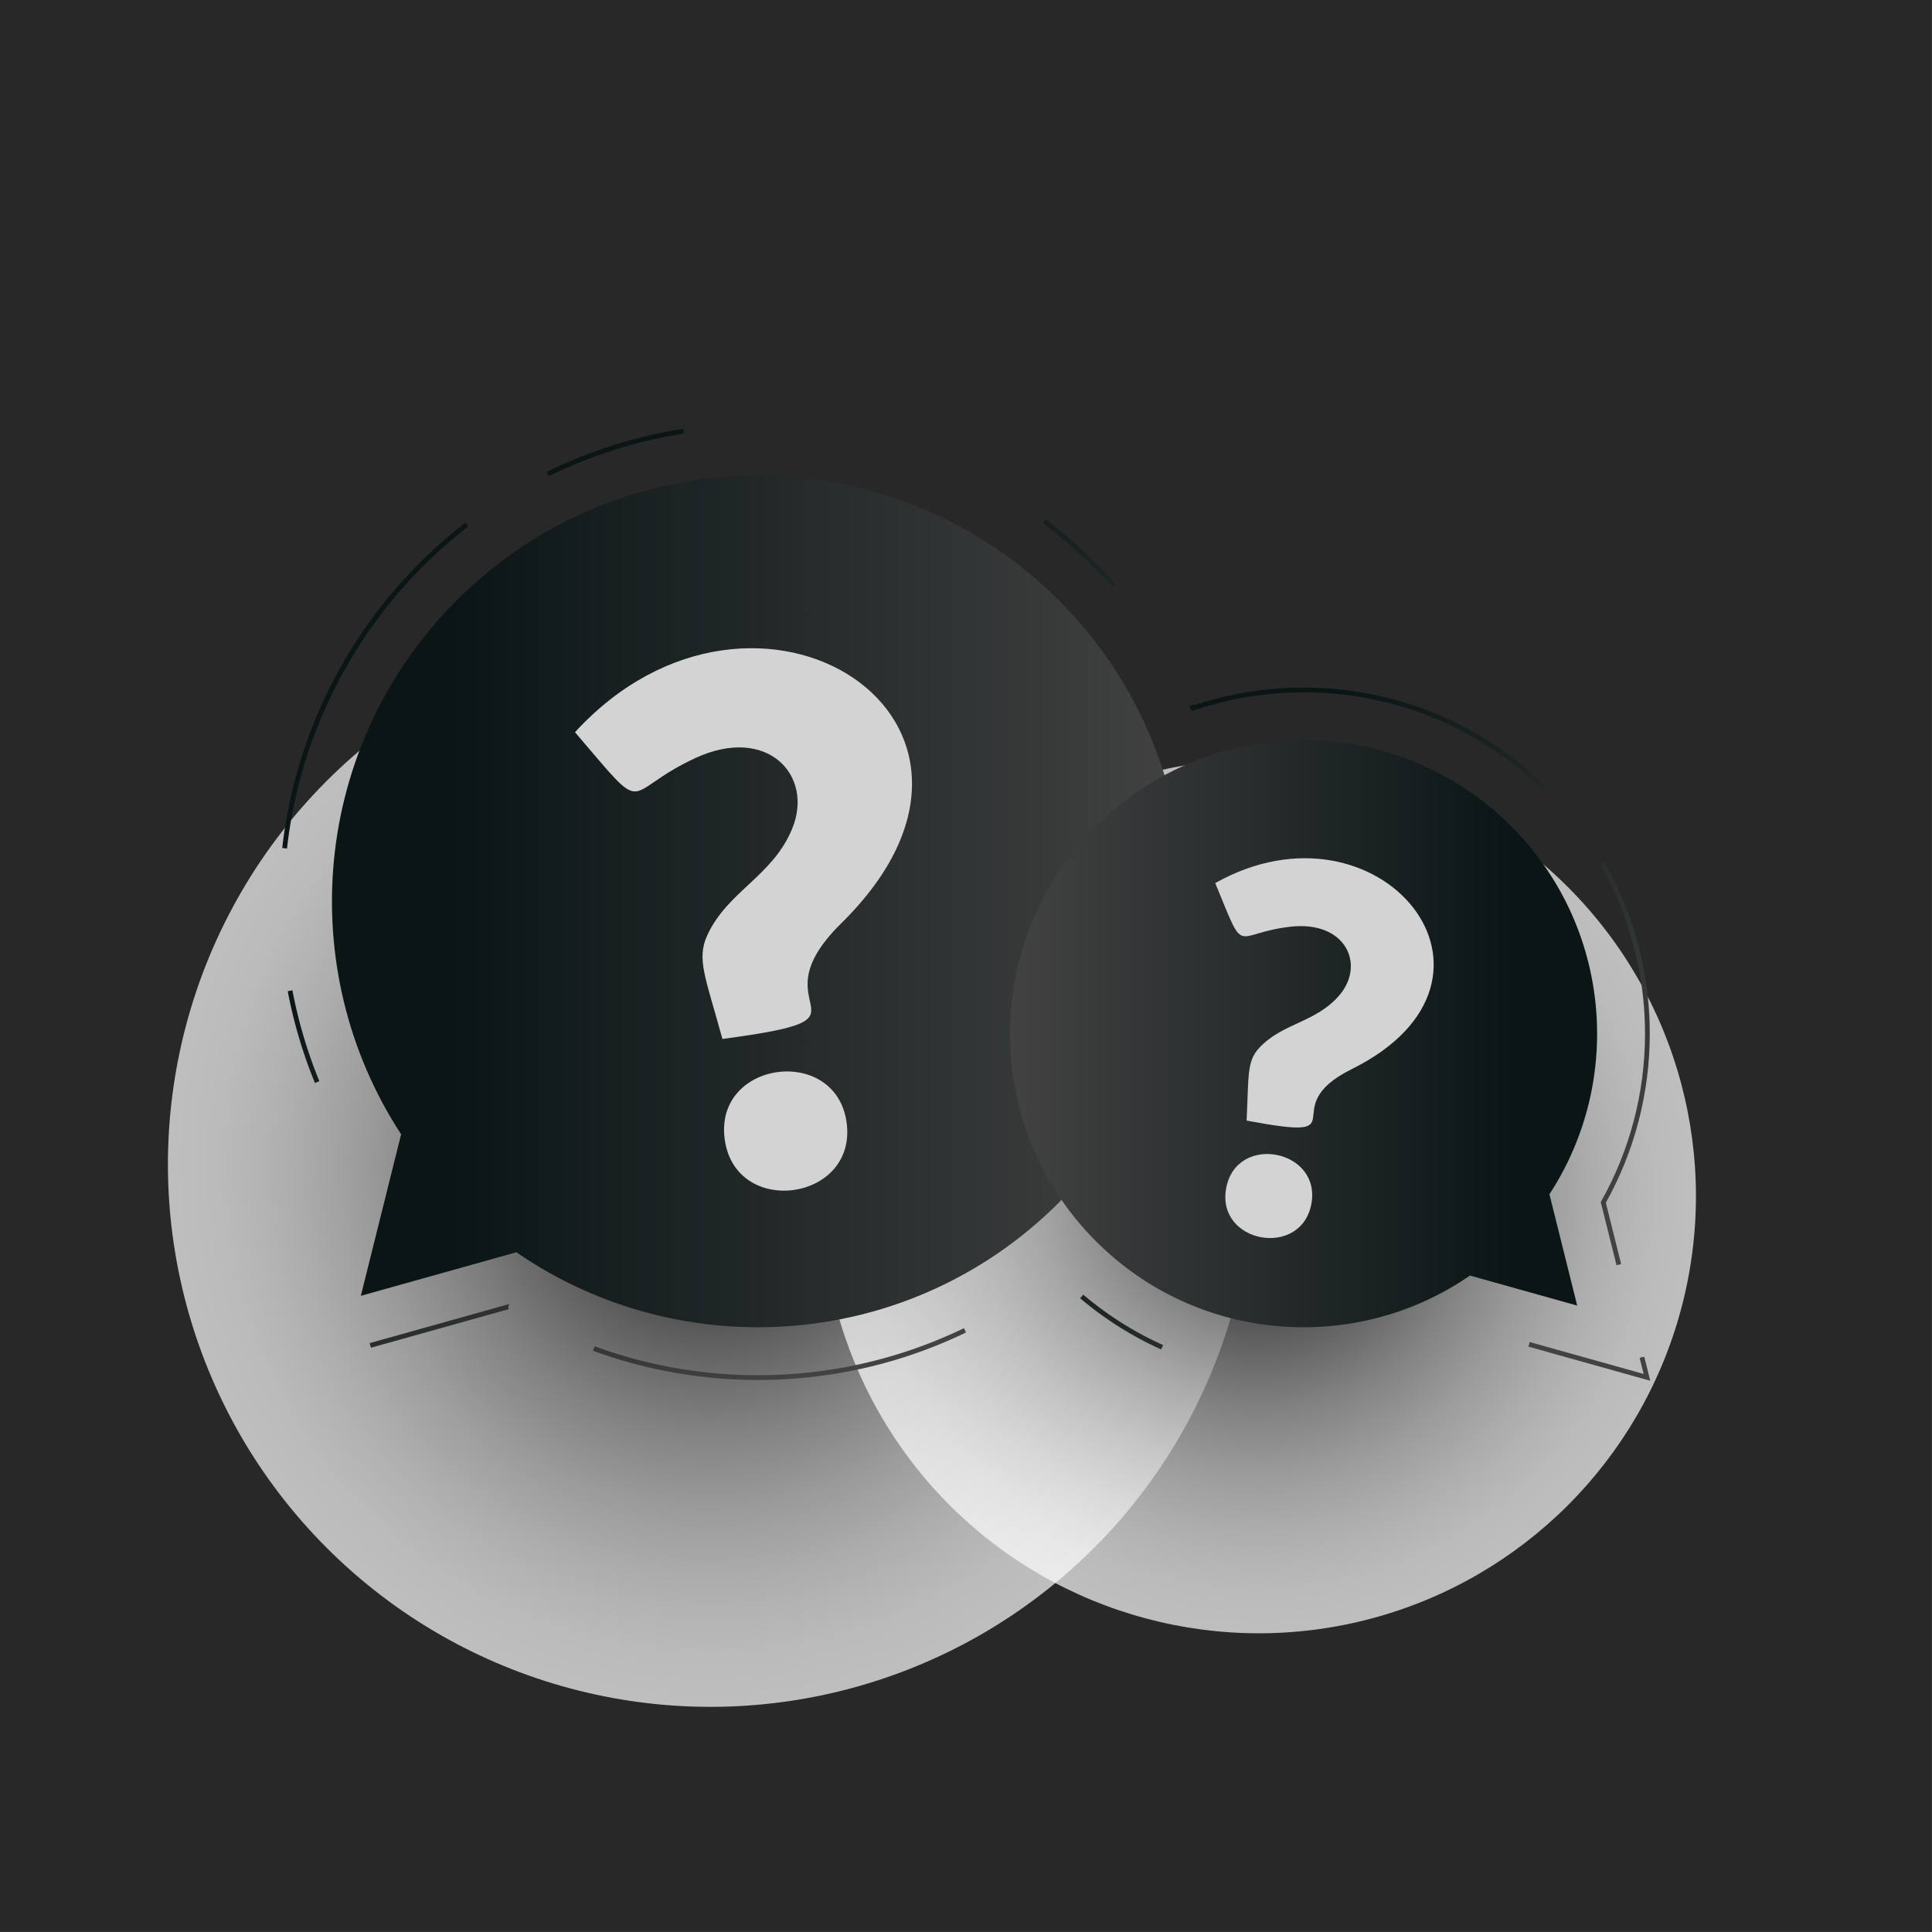
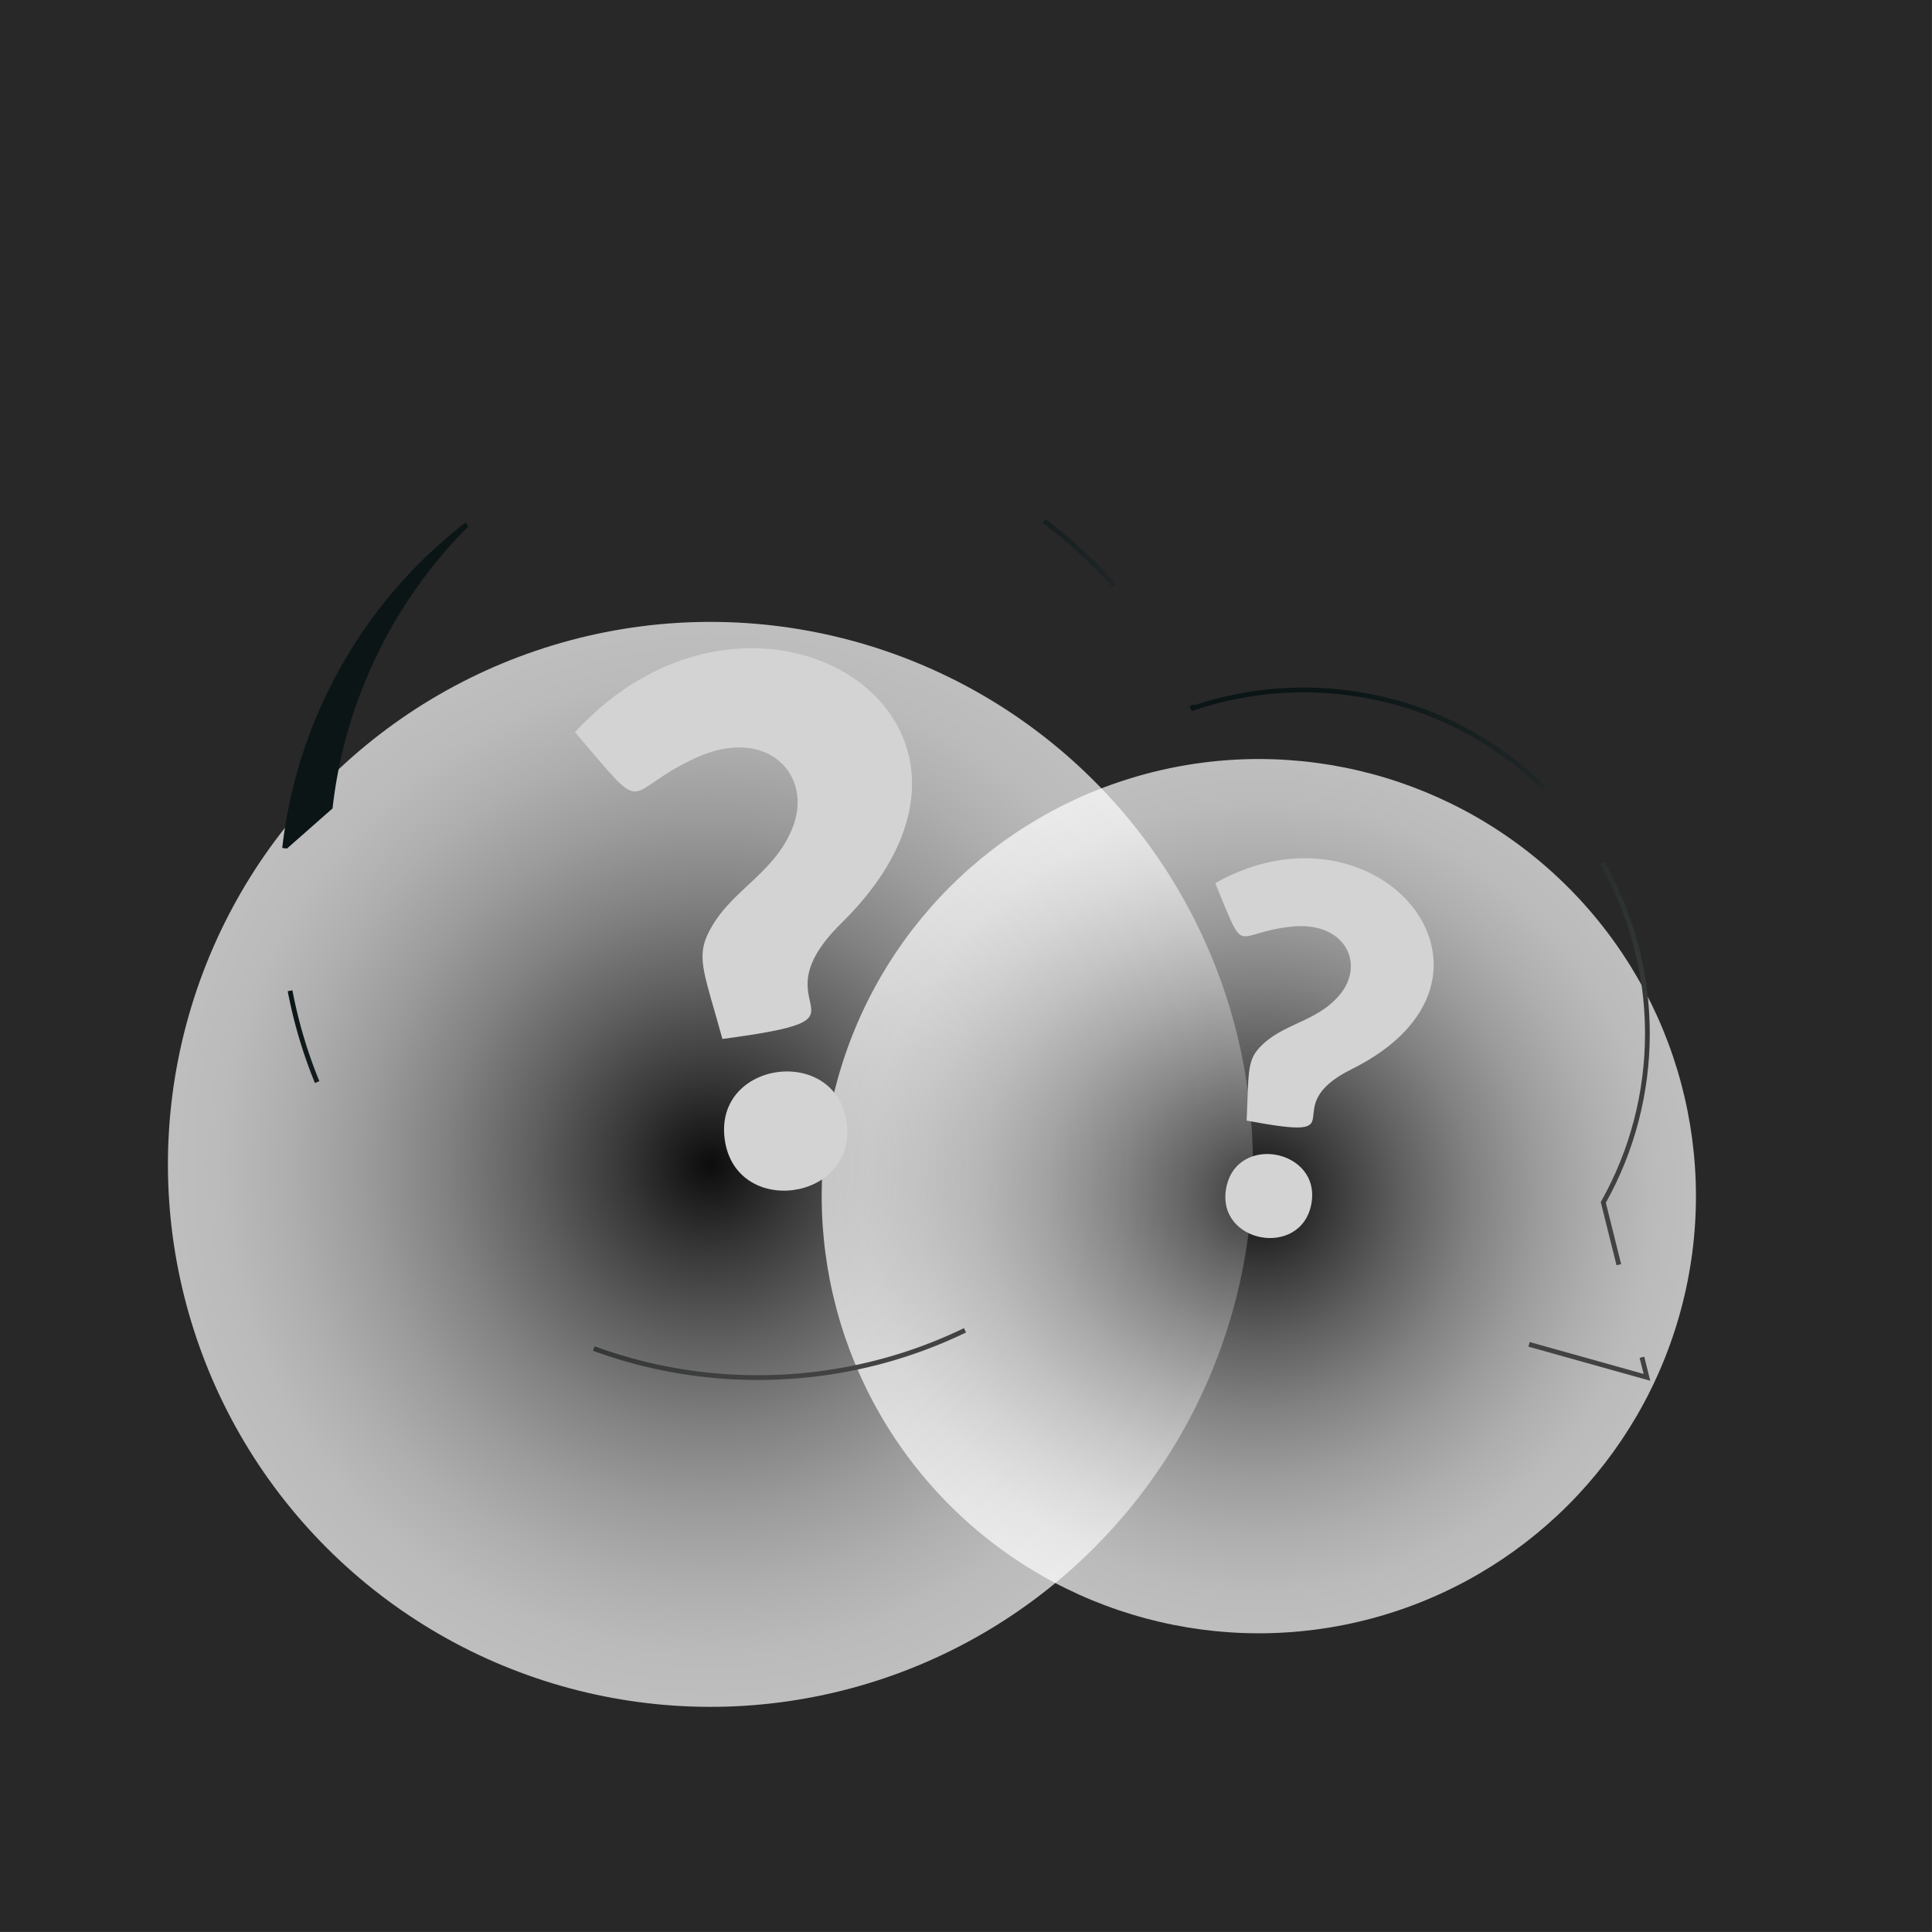
<svg xmlns="http://www.w3.org/2000/svg" xmlns:xlink="http://www.w3.org/1999/xlink" viewBox="0 0 2122 2122">
  <rect x="0" y="0" width="2122" height="2122" fill="#333333" stroke="none" />
  <defs>
    <linearGradient id="a" x1="364.61" x2="1300.01" y1="990.12" y2="990.12" gradientUnits="userSpaceOnUse">
      <stop offset=".14" stop-color="#0b1516" />
      <stop offset="1" stop-color="#424242" />
    </linearGradient>
    <linearGradient xlink:href="#a" id="d" x1="-3100.44" x2="-2455.66" y1="1135.42" y2="1135.42" gradientTransform="matrix(-1 0 0 1 -1346.27 0)" />
    <linearGradient xlink:href="#a" id="e" x1="1144.65" x2="1694.33" y1="998.34" y2="1445.54" />
    <linearGradient xlink:href="#a" id="f" x1="364.38" x2="881.45" y1="878.86" y2="1503.07" />
    <linearGradient xlink:href="#a" id="g" x1="957.48" x2="1507.15" y1="1228.42" y2="1675.61" />
    <linearGradient xlink:href="#a" id="h" x1="151.08" x2="668.15" y1="1055.55" y2="1679.76" />
    <linearGradient xlink:href="#a" id="i" x1="1310.1" x2="1859.78" y1="794.99" y2="1242.18" />
    <linearGradient xlink:href="#a" id="j" x1="218.48" x2="735.55" y1="999.72" y2="1623.93" />
    <linearGradient xlink:href="#a" id="k" x1="453.76" x2="970.83" y1="804.82" y2="1429.03" />
    <linearGradient xlink:href="#a" id="l" x1="1374.15" x2="1923.83" y1="716.25" y2="1163.45" />
    <linearGradient xlink:href="#a" id="m" x1="984.41" x2="1501.48" y1="365.25" y2="989.47" />
    <linearGradient xlink:href="#a" id="n" x1="737.13" x2="1254.2" y1="570.09" y2="1194.31" />
    <radialGradient id="b" cx="780.27" cy="1278.88" r="595.82" fx="780.27" fy="1278.88" gradientTransform="rotate(45 780.271 1278.879)" gradientUnits="userSpaceOnUse">
      <stop offset="0" />
      <stop offset=".16" stop-color="#3e3e3e" />
      <stop offset=".33" stop-color="#787878" />
      <stop offset=".49" stop-color="#a8a8a8" />
      <stop offset=".64" stop-color="#cdcdcd" />
      <stop offset=".78" stop-color="#e8e8e8" />
      <stop offset=".9" stop-color="#f9f9f9" />
      <stop offset="1" stop-color="#fff" />
    </radialGradient>
    <radialGradient id="c" cx="1382.62" cy="1313.8" r="480.11" fx="1382.62" fy="1313.8" gradientTransform="rotate(45 1382.625 1313.802)" gradientUnits="userSpaceOnUse">
      <stop offset="0" />
      <stop offset=".16" stop-color="#3e3e3e" />
      <stop offset=".33" stop-color="#787878" />
      <stop offset=".49" stop-color="#a8a8a8" />
      <stop offset=".64" stop-color="#cdcdcd" />
      <stop offset=".78" stop-color="#e8e8e8" />
      <stop offset=".9" stop-color="#f9f9f9" />
      <stop offset="1" stop-color="#fff" />
    </radialGradient>
  </defs>
  <g data-name="Layer 1" style="isolation:isolate">
    <path d="M0 0h2121.32v2121.32H0z" style="fill:#282828" />
    <circle cx="780.27" cy="1278.88" r="595.82" style="mix-blend-mode:multiply;opacity:.7;fill:url(#b)" transform="rotate(-45 780.27 1278.882)" />
    <circle cx="1382.62" cy="1313.8" r="480.11" style="fill:url(#c);mix-blend-mode:multiply;opacity:.7" transform="rotate(-45 1382.615 1313.802)" />
-     <path d="M1163.02 659.43c-182.65-182.65-478.79-182.65-661.45 0-159.33 159.33-179.63 405.01-60.99 586.39l-44.25 177.43 170.86-47.84c182.22 125.69 433.7 107.6 595.83-54.53 182.65-182.65 182.66-478.79 0-661.45Z" style="fill:url(#a)" />
-     <path d="M1203.81 907.47c125.91-125.91 330.04-125.91 455.95 0 109.83 109.83 123.82 279.18 42.04 404.21l30.5 122.3-117.77-32.98c-125.61 86.64-298.96 74.17-410.71-37.59-125.91-125.91-125.91-330.04 0-455.94Z" style="fill:url(#d)" />
    <path d="M631.54 804.22c83.23 97.15 48.82 66.86 132.44 28.28 78.83-36.32 130.26 19.06 106.09 77.77-21.45 52.11-70.71 68.47-93.06 116.55-12.31 26.46-2.26 45.99 16.45 114.3 183.76-24.3 31.84-29.88 130.57-127.07 226.1-222.4-93.89-426.49-292.48-209.83Zm164.4 446.81c11.49 86.87 145.37 68.44 133.98-17.72-11.36-85.9-145.43-68.89-133.98 17.72Zm538.8-281.11c34.39 83.23 18 55.43 82.4 47.94 60.69-7.02 82.97 41.3 53.92 75.28-25.77 30.16-62.31 30.31-87.8 57.58-14.03 15.01-11.59 30.27-14.05 80.07 128.26 24.02 27.85-13.01 115.2-56.39 200-99.23 30.66-305.89-149.67-204.47Zm12.06 334.93c-11.36 60.63 82.25 77.64 93.51 17.51 11.23-59.96-82.19-77.96-93.51-17.51Z" style="fill:#d3d3d3" />
    <path d="m1812.54 1516.55-133.82-37.47 1.41-5.05 125.14 35.04-4.42-17.71 5.09-1.27 6.6 26.46z" style="fill:url(#e)" />
    <path d="M832.48 1515.67c-62.1 0-123.05-10.8-181.15-32.08l1.8-4.92c57.53 21.07 117.87 31.76 179.35 31.76 15.77 0 31.72-.72 47.42-2.15 62.45-5.68 122.62-22.34 178.85-49.5l2.28 4.72c-56.8 27.43-117.58 44.26-180.65 50a531.637 531.637 0 0 1-47.89 2.18Z" style="fill:url(#f)" />
-     <path d="M1275.33 1482.13c-32.07-14.46-62-33.36-88.95-56.17l3.39-4a373.066 373.066 0 0 0 87.72 55.39l-2.15 4.78Z" style="fill:url(#g)" />
-     <path d="m407.42 1480.25-1.41-5.05 152.33-42.65.95.54-1.25 2.43.66 2.37-151.28 42.36z" style="fill:url(#h)" />
    <path d="m1775.49 1389.66-17.31-69.4.51-.91c31.47-55.88 48.11-119.49 48.11-183.95 0-12.9-.67-25.94-2-38.77-5.42-52.39-21.39-102.03-47.46-147.54l4.54-2.61c26.45 46.15 42.64 96.48 48.13 149.61 1.34 13 2.02 26.22 2.02 39.3 0 65.01-16.69 129.17-48.27 185.62l16.81 67.38-5.09 1.27Z" style="fill:url(#i)" />
    <path d="M345.9 1189.51c-13.27-32.4-23.32-66.32-29.88-100.83l5.15-.98a519.928 519.928 0 0 0 29.59 99.82l-4.85 1.99Z" style="fill:url(#j)" />
-     <path d="m315.22 931.98-5.21-.58c13.18-117.79 66.68-228.91 150.65-312.88a533.13 533.13 0 0 1 50.52-44.5l3.21 4.15a525.253 525.253 0 0 0-50.02 44.06c-83.13 83.13-136.1 193.14-149.14 309.76Z" style="fill:url(#k)" />
+     <path d="m315.22 931.98-5.21-.58c13.18-117.79 66.68-228.91 150.65-312.88a533.13 533.13 0 0 1 50.52-44.5l3.21 4.15c-83.13 83.13-136.1 193.14-149.14 309.76Z" style="fill:url(#k)" />
    <path d="M1693.77 867.08c-56.95-55.62-128.61-91.12-207.22-102.65a378.512 378.512 0 0 0-54.68-3.98c-41.21 0-81.84 6.69-120.75 19.89l-2.27.77-2.37-5.32 4.78-2.16.44.98c38.77-12.88 79.18-19.4 120.17-19.4 18.51 0 37.17 1.36 55.44 4.04 79.71 11.69 152.37 47.68 210.12 104.08l-3.66 3.75Z" style="fill:url(#l)" />
    <path d="M1221.73 645.03a531.232 531.232 0 0 0-21.49-22.81c-17.2-17.2-35.7-33.3-55-47.86l3.16-4.18a532.169 532.169 0 0 1 77.25 71.37l-3.92 3.48Z" style="fill:url(#m)" />
-     <path d="m602.7 523.06-2.31-4.7c47.31-23.26 97.81-39.21 150.08-47.41l.81 5.18c-51.76 8.12-101.75 23.91-148.58 46.94Z" style="fill:url(#n)" />
  </g>
</svg>